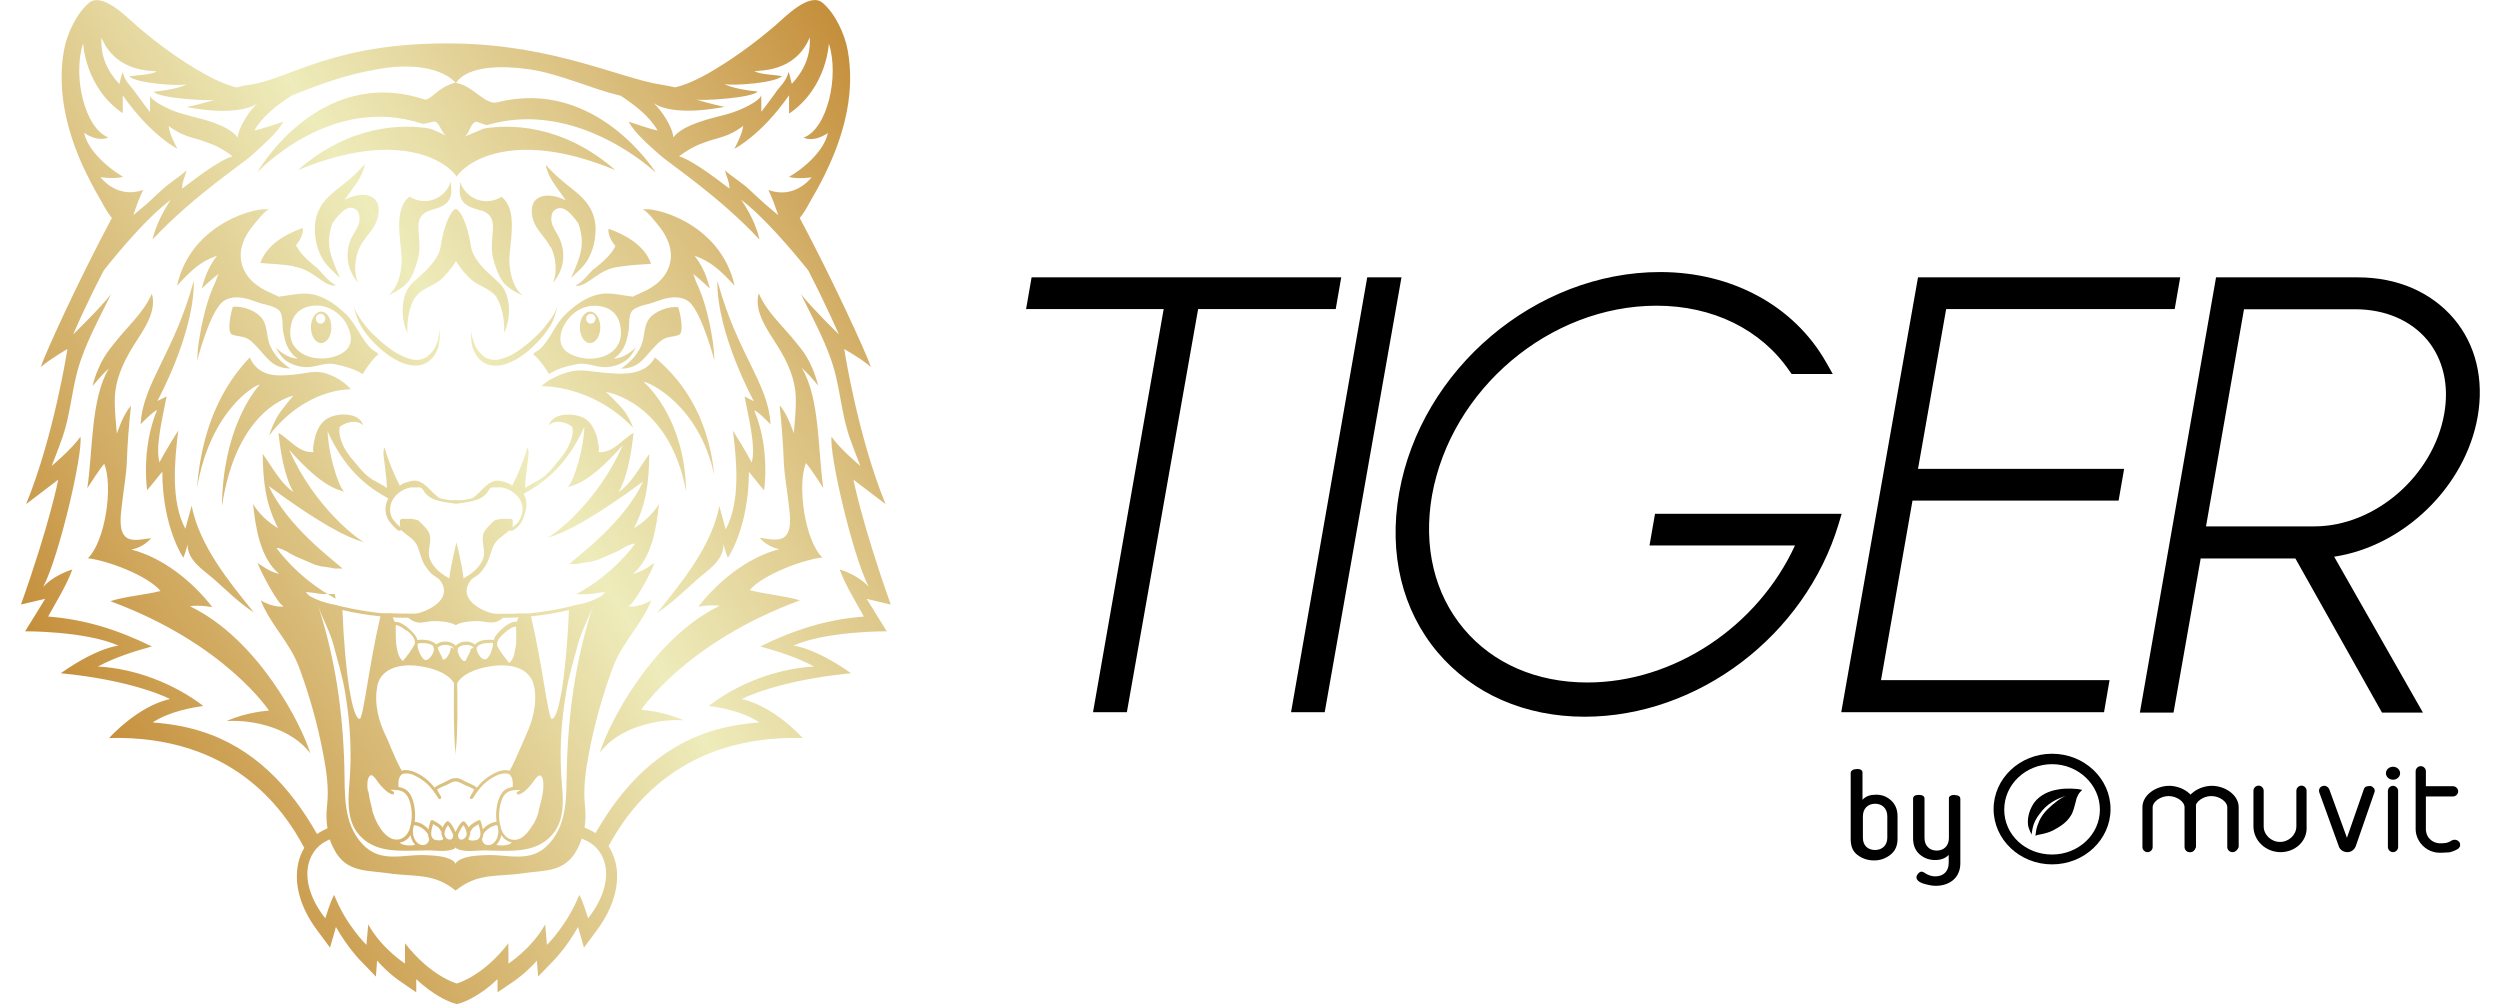
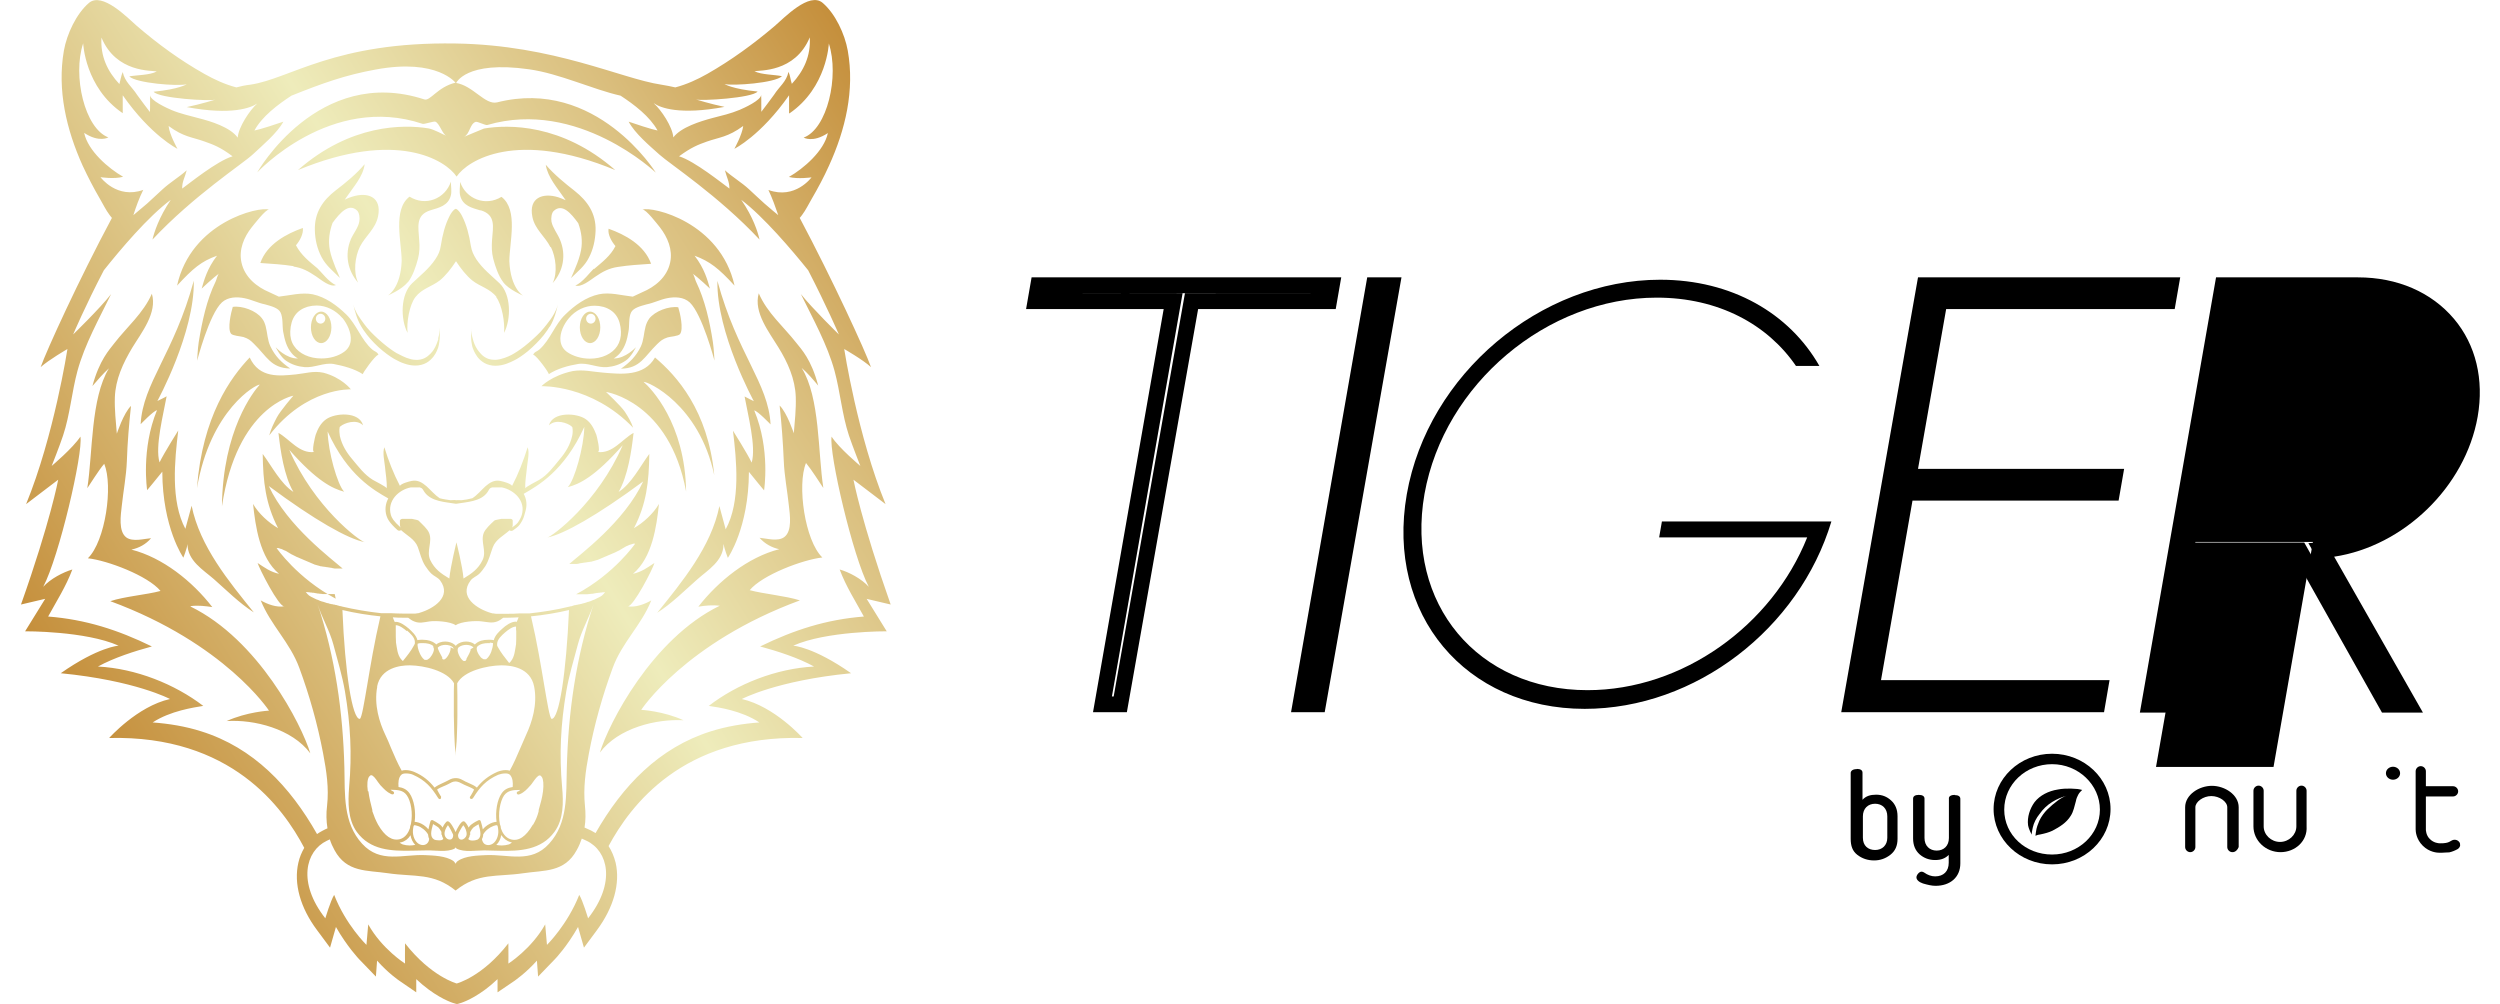
<svg xmlns="http://www.w3.org/2000/svg" id="Calque_2" data-name="Calque 2" viewBox="0 0 124.93 51" width="127" height="51">
  <defs>
    <style>
      .cls-1 {
        fill: #000;
        stroke-width: 0px;
      }

      .cls-2 {
        fill: url(#Dégradé_sans_nom_2);
      }
    </style>
    <linearGradient id="Dégradé_sans_nom_2" data-name="Dégradé sans nom 2" x1=".78" y1="33.72" x2="45.06" y2="5.93" gradientUnits="userSpaceOnUse">
      <stop offset="0" stop-color="#c48d39" />
      <stop offset=".51" stop-color="#eeecbb" />
      <stop offset=".59" stop-color="#e8dea8" />
      <stop offset=".77" stop-color="#dabe7d" />
      <stop offset="1" stop-color="#c48d39" />
    </linearGradient>
  </defs>
  <g id="Calque_1-2" data-name="Calque 1">
    <g>
      <g>
        <g>
-           <polygon class="cls-1" points="66.48 15.29 59.48 15.29 55.87 35.78 54.96 35.78 58.55 15.29 51.56 15.29 51.7 14.48 66.62 14.48 66.48 15.29" />
          <path class="cls-1" d="M56.2,36.18h-1.71l3.59-20.48h-6.99l.28-1.61h15.73l-.28,1.61h-6.99l-3.62,20.48ZM55.44,35.38h.1l3.62-20.48h7s-14.11-.01-14.11-.01h0s6.99.01,6.99.01l-3.59,20.48Z" />
        </g>
        <g>
          <polygon class="cls-1" points="65.03 35.78 68.76 14.48 69.69 14.48 65.93 35.78 65.03 35.78" />
          <path class="cls-1" d="M66.26,36.18h-1.71l3.87-22.09h1.74l-3.9,22.09ZM65.5,35.38h.1l3.62-20.5h-.12l-3.6,20.5Z" />
        </g>
        <g>
          <path class="cls-1" d="M79.47,36.01c-6.04,0-10.11-4.78-9.04-10.9,1.07-6.11,6.8-10.9,12.87-10.9,3.64,0,6.57,1.71,8.09,4.38h-1.19c-1.45-2.12-3.95-3.47-7.07-3.47-5.57,0-10.8,4.38-11.8,9.97-.98,5.59,2.71,9.97,8.28,9.97,4.83,0,9.37-3.28,11.16-7.76h-7.52l.14-.81h8.61c-1.64,5.45-6.9,9.52-12.54,9.52" />
-           <path class="cls-1" d="M79.47,36.41c-3.05,0-5.7-1.17-7.48-3.28-1.8-2.14-2.49-5.01-1.95-8.08,1.1-6.29,6.93-11.23,13.26-11.23,3.64,0,6.8,1.71,8.43,4.58l.34.6h-2.09l-.12-.17c-1.44-2.1-3.89-3.3-6.74-3.3-5.43,0-10.44,4.23-11.41,9.64-.45,2.59.12,5,1.62,6.78,1.48,1.76,3.7,2.72,6.27,2.72,4.4,0,8.65-2.83,10.55-6.96h-7.39l.28-1.61h9.48l-.15.51c-1.71,5.68-7.14,9.8-12.92,9.8ZM83.3,14.62c-5.96,0-11.44,4.64-12.48,10.57-.5,2.84.13,5.47,1.78,7.43,1.62,1.93,4.06,3,6.87,3,5.26,0,10.21-3.64,11.99-8.72h-7.73s7.63.01,7.63.01l-.22.55c-1.88,4.71-6.62,8.01-11.53,8.01-2.81,0-5.25-1.07-6.88-3.01-1.65-1.96-2.29-4.6-1.79-7.43,1.03-5.78,6.39-10.3,12.19-10.3,3.03,0,5.67,1.26,7.27,3.47h.26c-1.57-2.25-4.27-3.58-7.37-3.58Z" />
        </g>
        <g>
          <polygon class="cls-1" points="97.5 15.29 95.93 24.21 106.4 24.21 106.25 25.02 95.79 25.02 94.05 34.94 105.66 34.94 105.52 35.78 92.98 35.78 96.74 14.48 109.25 14.48 109.11 15.29 97.5 15.29" />
          <path class="cls-1" d="M105.85,36.18h-13.35l3.9-22.09h13.32l-.28,1.61h-11.61l-1.43,8.12h10.47l-.28,1.61h-10.47l-1.6,9.12h11.61l-.28,1.63ZM93.45,35.38h11.73v-.04s-11.61,0-11.61,0l1.88-10.72h10.47s-10.47-.01-10.47-.01l1.71-9.72h11.61s-11.7-.01-11.7-.01l-3.62,20.5Z" />
        </g>
        <g>
-           <path class="cls-1" d="M111.87,14.48h6.88c3.76,0,6.35,2.83,5.69,6.61-.64,3.62-3.95,6.61-7.54,6.85l4.47,7.85h-1.17l-4.4-7.83h-5.38l-1.38,7.83h-.9l3.74-21.32ZM116.53,27.14c3.31,0,6.4-2.71,6.99-6.04.59-3.31-1.59-5.78-4.92-5.78h-5.97l-2.07,11.82h5.97Z" />
+           <path class="cls-1" d="M111.87,14.48h6.88c3.76,0,6.35,2.83,5.69,6.61-.64,3.62-3.95,6.61-7.54,6.85l4.47,7.85h-1.17l-4.4-7.83h-5.38l-1.38,7.83h-.9l3.74-21.32ZM116.53,27.14h-5.97l-2.07,11.82h5.97Z" />
          <path class="cls-1" d="M122.05,36.2h-2.08l-4.4-7.83h-4.81l-1.38,7.83h-1.71l3.87-22.11h7.21c2,0,3.73.75,4.88,2.11,1.11,1.32,1.53,3.08,1.2,4.97-.63,3.57-3.77,6.58-7.29,7.11l4.51,7.92ZM120.43,35.4h.25l-4.45-7.81.63-.04c.44-.03.88-.1,1.31-.22-.53.13-1.08.2-1.64.2h-6.45l2.21-12.62h6.31c1.77,0,3.29.65,4.28,1.84.97,1.16,1.34,2.73,1.04,4.41-.23,1.29-.8,2.49-1.61,3.48.87-1.04,1.49-2.29,1.73-3.62.29-1.65-.07-3.18-1.03-4.32-.99-1.18-2.51-1.83-4.27-1.83h-6.54l-3.6,20.52h.1l1.38-7.83h5.94l4.4,7.83ZM111.03,26.74h5.5c3.08,0,6.04-2.56,6.6-5.71.26-1.45-.05-2.78-.86-3.76-.84-1-2.14-1.56-3.67-1.56h-5.64l-1.93,11.03Z" />
        </g>
        <g>
          <path class="cls-1" d="M103.21,43.91c-1.64,0-2.97-1.26-2.97-2.81s1.33-2.81,2.97-2.81,2.97,1.26,2.97,2.81-1.33,2.81-2.97,2.81M103.21,38.82c-1.33,0-2.43,1.02-2.43,2.31s1.09,2.28,2.43,2.28,2.43-1.02,2.43-2.28-1.09-2.31-2.43-2.31" />
-           <path class="cls-1" d="M110.2,43.29c-.14,0-.26-.12-.26-.26v-2.02c0-.29-.4-.57-.81-.57s-.81.29-.81.57v2.02c0,.14-.12.26-.26.26s-.26-.12-.26-.26v-2.02c0-.64.71-1.09,1.36-1.09s1.36.45,1.36,1.09v2.02c-.05.14-.17.26-.31.26" />
          <path class="cls-1" d="M112.37,43.29c-.14,0-.26-.12-.26-.26v-2.02c0-.29-.4-.57-.81-.57s-.81.29-.81.57v2.02c0,.14-.12.26-.26.26s-.26-.12-.26-.26v-2.02c0-.64.71-1.09,1.36-1.09s1.36.45,1.36,1.09v2.02c-.05.14-.17.26-.31.26" />
          <path class="cls-1" d="M114.82,43.29c-.76,0-1.38-.59-1.38-1.31v-1.81c0-.14.12-.26.26-.26s.26.12.26.26v1.81c0,.43.38.79.83.79s.83-.36.83-.79v-1.81c0-.14.12-.26.26-.26s.26.12.26.26v1.81c.05.74-.57,1.31-1.33,1.31" />
-           <path class="cls-1" d="M118.22,43.29c-.19,0-.36-.1-.43-.26l-1-2.76s-.02-.05-.02-.1c0-.12.07-.21.19-.24.07-.02.14-.02.19.02.07.02.12.1.14.14l.9,2.47.86-2.47c.02-.07.07-.12.14-.14.07-.02.14-.02.21-.02.07.02.12.07.17.12.02.05.05.12.02.19l-.95,2.74c-.07.19-.24.31-.43.31" />
-           <path class="cls-1" d="M120.53,43.29c-.14,0-.26-.12-.26-.26v-2.85c0-.14.12-.26.26-.26s.26.12.26.26v2.85c0,.14-.12.26-.26.26" />
          <path class="cls-1" d="M123,43.32h-.1c-.12,0-.52-.02-.86-.36-.33-.33-.36-.71-.36-.83v-2.95c0-.14.12-.26.26-.26s.26.12.26.26v.76h1.38c.14,0,.26.12.26.26s-.12.26-.26.26h-1.38v1.69s0,.29.21.48c.19.19.43.21.5.21.12,0,.21,0,.31-.02.12-.02.21-.07.29-.12.12-.07.29-.05.38.07.05.05.05.12.05.19-.02.07-.05.12-.12.17-.12.07-.29.14-.43.17-.17,0-.29.02-.4.02" />
          <path class="cls-1" d="M120.53,39.61c-.19,0-.36-.14-.36-.33s.17-.33.36-.33.36.14.36.33-.17.33-.36.33" />
          <path class="cls-1" d="M104.49,40.08c-.12,0-.21-.02-.33-.02-.21,0-.43,0-.67.05-.45.07-.9.29-1.17.64-.24.33-.38.76-.33,1.17.05.26.19.48.19.48,0,0-.02-.05.05-.36.05-.24.19-.5.33-.67.38-.55.9-.81,1.4-.95-.26.07-.64.36-1,.71-.12.12-.31.36-.4.57-.07.17-.14.33-.17.57-.02.1-.02.19-.02.19,0,0,.07-.05.24-.07.24-.05.43-.1.62-.19.36-.19.71-.4.93-.76.14-.21.19-.5.26-.74.02-.12.07-.24.12-.33.02-.05.07-.1.1-.14.02-.02.1-.1.1-.1,0,0-.19-.05-.24-.05" />
          <path class="cls-1" d="M93.29,39.06c.19,0,.29.07.29.19v1.38c.17-.19.4-.26.69-.26.31,0,.55.1.76.29.21.19.33.45.33.81v1.14c0,.36-.12.62-.36.81-.24.19-.52.29-.83.29-.33,0-.62-.1-.86-.29-.24-.19-.33-.45-.33-.81v-3.35s0-.19.31-.19ZM93.6,42.56c0,.4.26.62.62.62s.62-.24.62-.62v-1.09c0-.4-.26-.64-.62-.64s-.62.24-.62.64v1.09Z" />
          <path class="cls-1" d="M98.26,40.39c.19,0,.29.07.29.19v3.28c0,.71-.52,1.14-1.26,1.14-.19,0-.4-.05-.64-.12-.21-.07-.33-.19-.33-.31s.14-.29.26-.29c.05,0,.1.02.14.05.17.12.36.19.55.19.43,0,.69-.26.69-.69v-.4c-.17.17-.38.26-.69.26s-.57-.1-.79-.29c-.21-.19-.33-.45-.33-.81v-2.02c0-.12.1-.19.29-.19s.29.07.29.19v2c0,.4.26.64.62.64s.62-.24.62-.64v-2s-.04-.19.31-.19Z" />
        </g>
      </g>
      <path class="cls-2" d="M22.11,4.21c.89.13,1.49,1.14,2.11.99,5.05-1.28,8.06,3.57,8.06,3.57,0,0-3.95-3.77-8.56-2.42-.09.03-.5-.19-.59-.16-.3.1-.29.61-.59.76.09-.03.96-.41,1.01-.42,1.22-.21,3.96-.26,6.67,2.11-5.01-2.08-7.5-.5-8.06.33-.55-.83-3.04-2.41-8.06-.33,2.68-2.35,5.38-2.32,6.62-2.12.28.04.8.34.92.38-.21-.1-.35-.64-.56-.72-.09-.03-.56.14-.65.11-4.67-1.56-8.4,2.47-8.4,2.47,0,0,3.1-5.47,8.49-3.71.3.1.67-.63,1.58-.85ZM42.99,30.42l1.02,1.65s-3.07-.02-4.75.73c0,0,1.03.06,2.94,1.4-3.79.37-5.55,1.31-5.55,1.31,1.67.38,3.09,1.98,3.09,1.98-6.11-.15-8.76,3.45-9.86,5.49.16.25.28.53.36.85.24,1.05-.1,2.27-.95,3.42l-.66.89-.3-1.05c-.56.99-1.14,1.6-1.18,1.64l-.85.88-.06-.81c-.57.64-1.1.99-1.13,1.02l-.87.59v-.67c-.86.82-1.6,1.12-1.83,1.2l-.23.07-.23-.07c-.23-.08-.97-.38-1.84-1.2v.67s-.86-.59-.86-.59c-.03-.02-.56-.38-1.13-1.02l-.06.81-.85-.88s-.62-.65-1.18-1.64l-.3,1.05-.66-.89c-.86-1.15-1.19-2.37-.95-3.42.06-.28.17-.53.3-.76-1.07-2.03-3.71-5.73-9.91-5.58,0,0,1.43-1.61,3.09-1.98,0,0-1.76-.94-5.55-1.31,1.91-1.34,2.94-1.4,2.94-1.4-1.68-.75-4.75-.73-4.75-.73l1.02-1.65-1.23.29c1.5-4.23,1.89-6.34,1.89-6.34l-1.63,1.24c1.42-3.47,2.1-7.88,2.1-7.88,0,0-.95.55-1.36.92.29-.83,1.95-4.46,3.62-7.58-.04-.04-.07-.09-.12-.15-.19-.25-.33-.55-.49-.82-.32-.55-.61-1.11-.88-1.69-.82-1.82-1.3-3.83-.95-5.84.15-.84.63-1.87,1.27-2.42.68-.58,1.97.76,2.44,1.17,1.07.92,2.21,1.75,3.42,2.43.51.29,1.06.54,1.63.69.22-.06.46-.11.72-.14,2.02-.3,4.27-2.19,10.43-2.09,5,.08,8.41,1.79,10.43,2.09.26.04.49.09.72.14.57-.15,1.12-.4,1.63-.69,1.21-.69,2.35-1.52,3.42-2.43.48-.41,1.76-1.76,2.44-1.17.64.55,1.12,1.58,1.27,2.42.36,2.01-.12,4.02-.95,5.84-.26.58-.56,1.14-.88,1.69-.16.27-.3.57-.49.82-.04.06-.08.1-.12.15,1.66,3.12,3.33,6.75,3.62,7.58-.4-.37-1.36-.92-1.36-.92,0,0,.68,4.41,2.1,7.88l-1.63-1.24s.4,2.12,1.89,6.34l-1.23-.29ZM39.05,5.75v-.91c-1.44,2.06-2.78,2.72-2.78,2.72,0,0,.4-.72.45-1.16-.78.57-1.21.57-1.84.79-.45.16-.79.29-1.42.75.79.24,2.21,1.39,2.56,1.64,0-.35-.14-.57-.23-.93.39.35.84.61,1.23.97.26.24.51.48.78.72.22.2.7.59.7.59-.14-.41-.31-.88-.5-1.28,1.36.5,2.19-.64,2.19-.64,0,0-.69.1-1.15-.02.74-.42,1.79-1.32,1.98-2.23-.77.51-1.23.23-1.23.23,1.2-.44,1.82-3.12,1.28-4.78,0,0-.09,2.24-2,3.55ZM32.18,5.25c.37.33.95,1.19.99,1.73.39-.52,1.38-.82,1.97-.98.47-.12.95-.23,1.4-.42.19-.08,1.11-.49,1.09-.77.02.29,0,.58.01.87,0,0,.58-.76.65-.87.25-.4.63-.66.73-1.16.09.2.1.4.17.61.6-.65.97-1.42.91-2.36-.75,1.8-2.57,1.66-2.81,1.72.36.18,1.02.17,1.4.25-.36.35-2.49.5-2.92.4,0,0,.38.25,1.68.38-.26.33-2.89.49-3.14.4,0,0,.74.23,1.46.38-2.29.43-3.27.04-3.58-.18ZM5.03,4.27c.06-.21.08-.41.17-.61.1.5.48.76.73,1.16.07.11.65.87.65.87.02-.29,0-.58.01-.87-.02.28.9.69,1.09.77.45.19.93.29,1.4.42.59.15,1.58.45,1.96.98.04-.54.62-1.4.99-1.73-.31.21-1.28.61-3.58.18.72-.15,1.46-.38,1.46-.38-.25.09-2.88-.06-3.14-.4,1.3-.13,1.68-.38,1.68-.38-.43.11-2.57-.05-2.92-.4.39-.07,1.05-.06,1.4-.25-.24-.06-2.06.08-2.81-1.72-.06.94.3,1.71.91,2.36ZM6.24,9.65c-.2.4-.37.87-.5,1.28,0,0,.48-.4.7-.59.26-.24.52-.48.78-.72.39-.36.84-.62,1.23-.97-.09.36-.24.58-.23.93.35-.25,1.76-1.4,2.56-1.64-.63-.47-.97-.59-1.42-.75-.63-.23-1.06-.22-1.83-.79.04.43.45,1.16.45,1.16,0,0-1.34-.66-2.78-2.72v.91c-1.92-1.3-2.01-3.55-2.01-3.55-.55,1.65.08,4.33,1.28,4.78,0,0-.46.28-1.23-.23.19.91,1.24,1.81,1.98,2.23-.45.13-1.15.02-1.15.02,0,0,.83,1.14,2.19.64ZM28.76,42.71c-.09-.04-.17-.08-.24-.11-.07.2-.15.4-.26.59-.62,1.14-1.64,1.01-2.71,1.17-1.36.2-2.3-.04-3.44.88-1.14-.92-2.08-.68-3.44-.88-1.07-.16-2.09-.03-2.71-1.17-.1-.18-.18-.36-.24-.55-.05.02-.1.05-.15.07-1.09.52-1.5,2.13-.08,3.94,0,0,.27-.9.45-1.19.59,1.52,1.64,2.54,1.64,2.54l.09-1.04c.7,1.25,1.87,1.99,1.87,1.99,0,0-.01-.66,0-1.03,1.32,1.69,2.62,2.04,2.62,2.04h.01s1.31-.34,2.62-2.04c.01.37,0,1.03,0,1.03,0,0,1.17-.74,1.87-1.99l.09,1.04s1.04-1.02,1.64-2.54c.18.29.45,1.19.45,1.19,1.42-1.81,1.02-3.42-.08-3.94ZM15.97,30.18s-.06,0-.09,0c0,0-.02,0-.03,0-.01,0-.02,0-.04,0,0,0-.02,0-.02,0-.01,0-.03,0-.04,0-.02,0-.04,0-.05,0-.01,0-.02,0-.04,0-.02,0-.04,0-.05,0-.01,0-.02,0-.04,0-.02,0-.04,0-.06,0-.01,0-.02,0-.03,0-.02,0-.04,0-.06,0,0,0-.02,0-.02,0-.03,0-.06,0-.09-.01,0,0,0,0-.01,0-.02,0-.05,0-.07-.01-.01,0-.02,0-.03,0-.02,0-.04,0-.05-.01-.01,0-.03,0-.04,0-.02,0-.03,0-.05-.01-.02,0-.04,0-.06-.01-.02,0-.03,0-.05-.01-.02,0-.04,0-.06-.01-.01,0-.02,0-.04,0-.02,0-.04,0-.05-.01-.01,0-.02,0-.04,0-.02,0-.04,0-.05-.01-.01,0-.02,0-.03,0-.02,0-.04,0-.06-.01,0,0-.02,0-.03,0-.03,0-.06,0-.09-.01,0,.01.02.03.03.04,0,0,0,0,.01.01,0,0,.02.02.02.03,0,0,0,0,.01.01,0,0,.02.02.03.03,0,0,0,0,.01.01.01,0,.02.02.03.03,0,0,0,0,0,0,.02.01.03.02.05.04,0,0,0,0,.01,0,.01,0,.03.02.04.03,0,0,.01,0,.02.01.01,0,.02.02.04.02,0,0,.01,0,.02.01.01,0,.03.02.04.02,0,0,.01,0,.02.01.02.01.04.02.06.03,0,0,0,0,0,0,.02.01.04.02.06.03,0,0,.02,0,.02.01.02,0,.03.02.05.02,0,0,.02,0,.03.01.02,0,.03.01.05.02,0,0,.02,0,.02.01.02,0,.04.02.07.03,0,0,0,0,.01,0,.03.01.05.02.08.03,0,0,.01,0,.02,0,.02,0,.04.02.06.02,0,0,.02,0,.03.01.02,0,.04.01.06.02,0,0,.02,0,.03.01.02,0,.04.02.07.02,0,0,.01,0,.02,0,.03,0,.06.02.09.03,0,0,0,0,.01,0,.03,0,.05.02.08.02,0,0,.02,0,.03,0,.02,0,.04.01.07.02.01,0,.02,0,.03,0,.02,0,.05.01.07.02,0,0,.02,0,.03,0,.03,0,.06.02.1.03,0,0,0,0,0,0,.03,0,.07.02.1.03,0,0,.02,0,.03,0,.02,0,.05.01.07.02.64.15,1.35.27,2,.34.02,0,.05,0,.07,0,.01,0,.02,0,.03,0,.02,0,.05,0,.07,0,.01,0,.02,0,.03,0,.03,0,.06,0,.09,0,0,0,0,0,0,0,.03,0,.07,0,.1,0,0,0,.02,0,.03,0,.02,0,.05,0,.07,0,.22.01.44.02.63.02.04,0,.08,0,.11,0,0,0,.02,0,.03,0,.04,0,.07,0,.11,0,0,0,.01,0,.02,0,.03,0,.06,0,.09,0,0,0,.02,0,.02,0,.03,0,.07,0,.1,0,0,0,0,0,.01,0,.03,0,.06,0,.08,0,0,0,.01,0,.02,0,.03,0,.06,0,.08-.01,0,0,0,0,0,0,.02,0,.05,0,.07-.01,0,0,.01,0,.02,0,.02,0,.05-.01.07-.02.69-.2,1.67-.81,1.04-1.65-.11-.14-.3-.21-.43-.33-.11-.1-.23-.26-.32-.4-.19-.29-.26-.64-.38-.96-.15-.4-.56-.59-.85-.86-.03.02-.06.03-.09.03-.04,0-.07-.01-.1-.04-.4-.36-.5-.56-.55-.72-.09-.3-.06-.6.09-.88-.72-.41-2.07-1.16-3.08-3.4.02,1.02.5,2.72.84,3.06-.59-.16-1.38-.53-2.79-2.13,1.26,2.91,3.57,4.64,3.83,4.69-.84-.16-2.53-1.11-4.87-2.85.94,2.04,3.22,3.72,3.75,4.19-.02,0-.04,0-.06,0,0,0,0,0,0,0,0,0-.02,0-.03,0,0,0-.02,0-.02,0-.01,0-.02,0-.03,0,0,0-.02,0-.02,0-.01,0-.02,0-.03,0,0,0-.02,0-.02,0-.01,0-.03,0-.04,0,0,0-.02,0-.02,0-.01,0-.03,0-.04,0,0,0-.01,0-.02,0-.02,0-.03,0-.05,0,0,0-.01,0-.02,0-.02,0-.04,0-.06-.01,0,0,0,0,0,0-.04,0-.09-.02-.13-.03,0,0-.01,0-.02,0-.02,0-.03,0-.05-.01,0,0-.02,0-.02,0-.01,0-.03,0-.04-.01,0,0-.02,0-.02,0-.01,0-.03,0-.04-.01,0,0-.02,0-.03,0-.01,0-.03,0-.04-.01,0,0-.02,0-.03,0-.01,0-.03,0-.04-.01-.01,0-.02,0-.03,0-.01,0-.03,0-.04-.01-.01,0-.02,0-.03,0-.01,0-.03,0-.04-.01-.01,0-.02,0-.03,0-.01,0-.03,0-.04-.01-.01,0-.02,0-.03-.01-.01,0-.03,0-.04-.01-.01,0-.02,0-.03-.01-.01,0-.03,0-.04-.01-.01,0-.02,0-.03-.01-.01,0-.03,0-.04-.01-.01,0-.02,0-.03-.01-.01,0-.03,0-.04-.01-.01,0-.02,0-.03-.01-.01,0-.03-.01-.04-.02-.01,0-.02,0-.03-.01-.01,0-.03-.01-.04-.02,0,0-.02,0-.03-.01-.01,0-.03-.01-.04-.02-.01,0-.02,0-.03-.01-.01,0-.03-.01-.04-.02-.01,0-.02,0-.03-.01l-.04-.02s-.02,0-.03-.01c-.01,0-.03-.01-.04-.02-.01,0-.02,0-.03-.01-.01,0-.03-.01-.04-.02,0,0-.02,0-.03-.01-.01,0-.03-.01-.04-.02-.01,0-.02,0-.03-.01-.01,0-.02-.01-.04-.02-.01,0-.02,0-.03-.01-.01,0-.02-.01-.04-.02,0,0-.02,0-.03-.01-.01,0-.02-.01-.04-.02,0,0-.02,0-.03-.01-.01,0-.02-.01-.04-.02,0,0-.02,0-.03-.01-.01,0-.02-.01-.04-.02,0,0-.02,0-.03-.01-.01,0-.02-.01-.03-.02,0,0-.02,0-.03-.01-.01,0-.02-.01-.03-.02,0,0-.02,0-.03-.01-.01,0-.02-.01-.03-.02,0,0-.02,0-.03-.01-.01,0-.02-.01-.03-.02,0,0-.02,0-.03-.01-.01,0-.02-.01-.03-.02,0,0-.02,0-.02-.01-.01,0-.02-.01-.03-.02,0,0-.02,0-.02-.01-.01,0-.02-.01-.03-.02,0,0-.02,0-.02-.01,0,0-.02-.01-.03-.02,0,0-.02,0-.02-.01,0,0-.02-.01-.03-.02,0,0-.01,0-.02-.01,0,0-.02-.01-.03-.02,0,0-.01,0-.02-.01,0,0-.02,0-.03-.01,0,0-.01,0-.02-.01,0,0-.02,0-.03-.01,0,0-.01,0-.02-.01,0,0-.02,0-.02-.01,0,0-.01,0-.02-.01,0,0-.01,0-.02-.01,0,0-.01,0-.02-.01,0,0-.02,0-.02-.01,0,0,0,0-.01,0,0,0-.01,0-.02-.01,0,0-.01,0-.02,0,0,0-.01,0-.02-.01,0,0,0,0-.01,0,0,0-.01,0-.02-.01,0,0,0,0-.01,0,0,0-.01,0-.02-.01,0,0,0,0-.01,0,0,0-.01,0-.02-.01,0,0,0,0,0,0,0,0-.01,0-.02,0,0,0,0,0-.01,0,0,0,0,0-.01,0,0,0,0,0-.01,0,0,0,0,0-.01,0,0,0,0,0,0,0,0,0-.01,0-.01,0,0,0,0,0,0,0,0,0,0,0,0,0,0,0-.01,0-.02,0,0,0,0,0-.01,0,0,0,0,0,0,0,0,0,1.04,1.52,3,2.57ZM25.59,26.21c-.04.15-.13.31-.23.45-.07.1-.27.24-.33.28-.03.02-.06.03-.09.03-.03,0-.07-.01-.09-.03-.3.27-.7.46-.85.86-.12.32-.2.67-.38.96-.09.13-.2.29-.32.4-.13.12-.32.18-.43.33-.63.84.35,1.45,1.04,1.65.02,0,.04.01.07.02,0,0,.01,0,.02,0,.02,0,.05,0,.07.01,0,0,0,0,0,0,.03,0,.05,0,.08.01,0,0,.01,0,.02,0,.03,0,.05,0,.08,0,0,0,0,0,.01,0,.03,0,.06,0,.1,0,0,0,.02,0,.02,0,.03,0,.06,0,.09,0,0,0,.01,0,.02,0,.04,0,.07,0,.11,0,0,0,.02,0,.03,0,.04,0,.08,0,.11,0,.19,0,.4,0,.63-.02.02,0,.05,0,.07,0,0,0,.02,0,.03,0,.03,0,.07,0,.1,0,0,0,0,0,0,0,.03,0,.06,0,.1,0,0,0,.02,0,.03,0,.02,0,.05,0,.07,0,.01,0,.02,0,.03,0,.02,0,.05,0,.07,0,.65-.07,1.36-.18,2-.34.02,0,.05-.01.07-.02,0,0,.02,0,.03,0,.03,0,.07-.02.1-.03h0s.07-.02.1-.03c0,0,.02,0,.03,0,.02,0,.05-.01.07-.02.01,0,.02,0,.03,0,.02,0,.04-.01.07-.02,0,0,.02,0,.03,0,.03,0,.05-.02.08-.02,0,0,0,0,.01,0,.03,0,.06-.02.09-.03,0,0,.01,0,.02,0,.02,0,.04-.02.07-.02,0,0,.02,0,.03-.01.02,0,.04-.01.06-.02,0,0,.02,0,.03-.01.02,0,.04-.02.06-.02,0,0,.01,0,.02,0,.03-.01.05-.02.08-.03,0,0,0,0,.01,0,.02,0,.04-.02.07-.03,0,0,.02,0,.02-.01.02,0,.03-.02.05-.02,0,0,.02,0,.03-.01.02,0,.03-.02.05-.02,0,0,.02,0,.02-.01.02-.01.04-.02.06-.03,0,0,0,0,0,0,.02-.01.04-.02.06-.03,0,0,.01,0,.02-.01.01,0,.03-.02.04-.02,0,0,.01,0,.02-.01.01,0,.03-.02.04-.02,0,0,.01,0,.02-.01.01,0,.03-.02.04-.03,0,0,0,0,.01,0,.02-.01.03-.02.05-.04,0,0,0,0,0,0,.01,0,.02-.02.03-.03,0,0,0,0,.01-.01,0,0,.02-.02.03-.03,0,0,0,0,.01-.01,0,0,.02-.02.02-.03,0,0,0,0,.01-.01.01-.01.02-.03.03-.04-.03,0-.06,0-.09.01,0,0-.02,0-.03,0-.02,0-.04,0-.06.01-.01,0-.02,0-.03,0-.02,0-.04,0-.05.01-.01,0-.02,0-.04,0-.02,0-.04,0-.05.01-.01,0-.02,0-.04,0-.02,0-.04,0-.06.01-.02,0-.03,0-.05.01-.02,0-.04,0-.06.01-.02,0-.03,0-.05.01-.01,0-.03,0-.04,0-.02,0-.04,0-.05.01-.01,0-.02,0-.03,0-.02,0-.05,0-.07.01,0,0,0,0-.01,0-.03,0-.06,0-.09.01,0,0-.02,0-.02,0-.02,0-.04,0-.06,0-.01,0-.02,0-.03,0-.02,0-.04,0-.06,0-.01,0-.02,0-.04,0-.02,0-.04,0-.05,0-.01,0-.02,0-.04,0-.02,0-.04,0-.05,0-.01,0-.03,0-.04,0,0,0-.02,0-.02,0-.01,0-.02,0-.04,0,0,0-.02,0-.03,0-.03,0-.06,0-.09,0,1.96-1.05,3-2.57,3-2.57,0,0,0,0,0,0,0,0,0,0-.01,0,0,0-.01,0-.02,0,0,0,0,0,0,0,0,0,0,0,0,0,0,0,0,0-.01,0,0,0,0,0,0,0,0,0,0,0-.01,0,0,0,0,0-.01,0,0,0,0,0-.01,0,0,0,0,0-.01,0,0,0,0,0-.02,0,0,0,0,0,0,0,0,0-.01,0-.02.01,0,0,0,0-.01,0,0,0-.01,0-.02.01,0,0,0,0-.01,0,0,0-.01,0-.02.01,0,0,0,0-.01,0,0,0-.01,0-.02.01,0,0,0,0-.01,0,0,0-.02,0-.02.01,0,0,0,0-.01,0,0,0-.02,0-.02.01,0,0-.01,0-.02,0,0,0-.02,0-.02.01,0,0-.01,0-.02.01,0,0-.02,0-.02.01,0,0-.01,0-.02.01,0,0-.02,0-.03.01,0,0-.01,0-.02.01,0,0-.02,0-.03.01,0,0-.01,0-.02.01,0,0-.02.01-.03.02,0,0-.01,0-.02.01,0,0-.02.01-.03.02,0,0-.02,0-.02.01,0,0-.02.01-.03.02,0,0-.02,0-.02.01-.01,0-.02.01-.03.02,0,0-.02,0-.02.01-.01,0-.02.01-.03.02,0,0-.02,0-.02.01-.01,0-.02.01-.03.02,0,0-.02,0-.02.01l-.03.02s-.02,0-.03.01c-.01,0-.02.01-.03.02,0,0-.02,0-.03.01-.01,0-.02.01-.03.02,0,0-.02,0-.03.01-.01,0-.02.01-.03.02,0,0-.02,0-.03.01-.01,0-.02.01-.04.02,0,0-.02,0-.03.01-.01,0-.02.01-.04.02,0,0-.02,0-.03.01-.01,0-.02.01-.04.02,0,0-.02,0-.03.01-.01,0-.03.01-.04.02,0,0-.02,0-.03.01-.01,0-.02.01-.04.02-.01,0-.02,0-.03.01-.01,0-.03.01-.04.02,0,0-.02,0-.03.01-.01,0-.03.01-.04.02,0,0-.02,0-.03.01-.01,0-.03.01-.04.02-.01,0-.02,0-.03.01-.01,0-.03.01-.04.02-.01,0-.02,0-.03.01-.01,0-.03.01-.04.02-.01,0-.02,0-.03.01-.01,0-.03.01-.04.02-.01,0-.02,0-.03.01-.01,0-.03.01-.04.02-.01,0-.02,0-.03.01-.01,0-.03.01-.04.02-.01,0-.02,0-.03.01-.01,0-.03,0-.04.01-.01,0-.02,0-.03.01-.01,0-.03,0-.04.01-.01,0-.02,0-.03.01-.01,0-.03,0-.04.01-.01,0-.02,0-.03.01-.01,0-.03,0-.04.01,0,0-.02,0-.03.01-.01,0-.03,0-.04.01,0,0-.02,0-.03,0-.01,0-.03,0-.04.01-.01,0-.02,0-.03,0-.01,0-.03,0-.04.01,0,0-.02,0-.03,0-.01,0-.03,0-.04.01,0,0-.02,0-.03,0-.01,0-.03,0-.04.01,0,0-.02,0-.03,0-.01,0-.03,0-.04.01,0,0-.02,0-.03,0-.01,0-.03,0-.04.01,0,0-.02,0-.02,0-.02,0-.03,0-.05.01,0,0-.01,0-.02,0-.04,0-.09.02-.13.03,0,0,0,0,0,0-.02,0-.04,0-.06.01,0,0-.01,0-.02,0-.02,0-.03,0-.05,0,0,0-.01,0-.02,0-.01,0-.03,0-.04,0,0,0-.02,0-.02,0-.01,0-.03,0-.04,0,0,0-.02,0-.02,0-.01,0-.02,0-.03,0,0,0-.02,0-.02,0-.01,0-.02,0-.03,0,0,0-.02,0-.02,0,0,0-.02,0-.03,0,0,0,0,0,0,0-.02,0-.04,0-.06,0,.53-.47,2.81-2.15,3.75-4.19-2.34,1.73-4.03,2.68-4.87,2.85.25-.05,2.57-1.78,3.83-4.69-1.41,1.6-2.2,1.98-2.79,2.13.34-.34.82-2.04.84-3.06-1.02,2.25-2.37,2.99-3.08,3.4.15.27.18.57.09.88ZM22.83,42.41c0,.07-.03.14-.07.2,0,0,0,0,0,.01,0,.01,0,.02.02.03.02.02.08.05.19.05h0c.11,0,.22-.03.26-.05.21-.13.15-.42.05-.76,0,0,0-.02,0-.02-.1.05-.26.16-.27.17-.05.05-.11.13-.16.23,0,.05,0,.1,0,.15ZM23.39,41.73s.02.07.03.1c.03.09.05.19.07.3.14-.17.34-.29.49-.34.09-.03.16-.04.21-.04,0,0,0,0,0,0-.07-.52.03-1.12.26-1.45.15-.22.36-.29.56-.32.02-.23,0-.46-.13-.61-.06-.07-.17-.08-.25-.08-.14,0-.28.04-.36.07-.61.27-.93.63-1.26,1.16l-.03.04s-.07.05-.11.02c-.04-.03-.05-.08-.02-.12l.03-.04c.07-.12.13-.22.17-.31-.09-.07-.21-.12-.33-.17-.05-.02-.11-.05-.16-.07-.04-.02-.07-.04-.1-.05-.11-.06-.21-.11-.32-.12,0,0,0,0,0,0h-.03s-.03,0-.03,0h0s0,0,0,0c-.11,0-.21.06-.32.12-.03.02-.07.04-.1.05-.05.02-.1.05-.16.07-.12.05-.24.1-.33.17.04.09.1.19.17.31l.03.04s.01.09-.02.12c-.04.03-.09.01-.11-.02l-.03-.04c-.33-.53-.65-.89-1.26-1.16-.08-.04-.22-.07-.36-.07-.08,0-.19.01-.25.08-.13.14-.15.37-.13.61.21.03.41.11.56.32.23.33.33.93.26,1.45,0,0,0,0,0,0,.05,0,.11.01.21.04.16.05.35.17.49.34.02-.11.05-.21.07-.3.01-.04.02-.07.03-.1.01-.04.04-.07.08-.07.03,0,.05,0,.1.04.11.05.29.18.32.2.04.03.08.08.12.14.05-.12.12-.22.19-.29.02-.02.04-.03.07-.03.13,0,.33.39.4.55.07-.17.27-.55.4-.55.03,0,.05.01.07.03.07.07.14.17.19.29.04-.06.08-.11.12-.14.03-.03.21-.15.32-.2.05-.03.08-.04.1-.04.04,0,.07.03.08.07ZM22.5,41.92c-.08.1-.25.41-.26.47-.02.08.01.2.08.24.1.06.23,0,.31-.12.02-.04.04-.08.04-.12.01-.16-.07-.35-.17-.47ZM21.98,42.39c-.02-.06-.18-.37-.26-.47-.1.13-.19.31-.17.47,0,.04.02.08.04.12.05.09.14.14.22.14h0s.06,0,.09-.02c.07-.04.1-.16.08-.24ZM21.39,42.41s0-.1,0-.15c-.05-.1-.11-.18-.16-.23-.02-.01-.17-.12-.27-.17,0,0,0,.02,0,.02-.1.34-.16.63.05.76.04.03.15.05.26.05s.17-.02.19-.05c0,0,.01-.02.02-.03,0,0,0,0,0-.01-.04-.06-.06-.13-.07-.2ZM25.18,31.99h0s0-.02,0-.03c0,0,0,0,0,0,0,0,0-.02,0-.02,0,0,0,0,0,0,0,0,0-.02,0-.03,0,0,0,0,0,0,0,0,0-.01,0-.02,0,0,0,0,0-.01,0,0,0-.01,0-.02,0,0,0,0,0,0,0,0,0-.01,0-.02,0,0,0,0,0,0,0,0,0,0,0-.01,0,0,0,0,0,0,0,0,0,0,0,0,0,0,0,0,0,0,0,0,0,0,0,0,0,0,0,0,0,0,0,0,0,0,0,0,0,0,0,0,0,0,0,0,0,0,0,0,0,0,0,0,0,0-.19,0-.42.18-.56.3-.16.14-.4.35-.4.58,0,.01,0,.02,0,.03,0,.02,0,.03,0,.05,0,.02.02.04.03.07.17.31.36.54.58.82.04-.03.07-.06.09-.09.19-.23.21-.58.26-.86,0-.02,0-.13.01-.27,0,0,0-.02,0-.03,0-.04,0-.09,0-.14,0-.01,0-.02,0-.03h0v-.03s0-.02,0-.02h0v-.04s0,0,0-.01c0,0,0-.02,0-.03,0,0,0-.01,0-.02,0,0,0-.01,0-.02,0-.01,0-.02,0-.04ZM25.21,31.6c.04-.08.07-.16.1-.24-.21.01-.4.02-.56.02-.08,0-.15,0-.22,0-.1.08-.2.15-.31.19-.26.1-.49.03-.76,0-.31-.05-1.08,0-1.34.19h-.01c-.26-.19-1.03-.24-1.34-.19-.27.04-.5.11-.76,0-.11-.04-.21-.11-.31-.19-.07,0-.14,0-.22,0-.17,0-.36,0-.56-.02.03.08.06.16.1.24.02,0,.04-.01.05-.01,0,0,0,0,0,0,.23,0,.48.19.66.34h0c.15.14.38.34.44.59.05-.01.11-.02.17-.02.04,0,.08,0,.11,0,.27,0,.48.07.64.2.01.01.02.02.03.04.11-.09.28-.15.46-.15.19,0,.36.06.48.16.02.02.04.04.06.06.02-.02.03-.04.05-.06.12-.1.29-.16.47-.16.17,0,.33.05.45.15.01-.01.02-.03.04-.04.16-.14.37-.2.64-.2.04,0,.07,0,.11,0,.06,0,.11.01.17.02.06-.25.29-.46.44-.59h0c.17-.16.43-.34.66-.35,0,0,0,0,0,0,.02,0,.04,0,.05.01ZM23.87,32.67s-.07,0-.1,0c-.19,0-.39.03-.54.16-.14.12.05.44.15.55,0,0,.01.02.02.02,0,0,0,0,0,0,0,0,.02.02.02.02,0,0,0,0,0,0,0,0,.02.02.03.02,0,0,0,0,0,0,0,0,.02.01.03.02,0,0,0,0,0,0,0,0,.02.01.03.02,0,0,0,0,0,0,0,0,.02,0,.03.01,0,0,0,0,0,0,0,0,.02,0,.03,0,0,0,0,0,0,0,0,0,.02,0,.03,0,0,0,0,0,0,0,0,0,0,0,.01,0,0,0,0,0,0,0,0,0,.01,0,.02,0,0,0,0,0,0,0,0,0,.01,0,.02,0,0,0,0,0,0,0,0,0,.02,0,.02-.01.11-.08.2-.24.25-.37.04-.11.1-.32.09-.44-.06-.01-.12-.02-.17-.03ZM23.02,32.89c-.09-.09-.23-.13-.37-.13s-.28.04-.38.12c-.03.02-.04.05-.05.08-.05.17.15.55.3.62,0,0,.01,0,.02,0,0,0,0,0,0,0,0,0,0,0,.01,0,0,0,0,0,0,0,0,0,0,0,.01,0,0,0,0,0,0,0,0,0,0,0,.01,0,0,0,0,0,0,0,0,0,0,0,.01,0,0,0,0,0,0,0,0,0,0,0,.01,0,0,0,0,0,0,0,0,0,.01,0,.02-.01,0,0,0,0,0,0,0,0,.01-.01.02-.02,0,0,0,0,0,0,0,0,0-.01.01-.02,0,0,0,0,0,0,0,0,0,0,.01-.01,0,0,0,0,0,0,0,0,0,0,.01-.01,0,0,0,0,0,0,0,0,0,0,0-.01,0,0,0,0,0-.01,0,0,0,0,0-.01,0,0,0,0,0,0,0,0,0,0,0-.01,0,0,0-.01.01-.02,0,0,0,0,0,0,0,0,0-.01.01-.02.03-.05.23-.4.19-.45ZM22.02,32.96s-.03-.05-.05-.08c-.09-.08-.24-.12-.38-.12-.14,0-.29.04-.38.13-.04.04.16.4.19.45,0,0,0,.01.01.02,0,0,0,0,0,0,0,0,.01.02.02.03,0,0,0,0,0,0,0,0,0,0,0,.01,0,0,0,0,0,0,0,0,0,0,0,.01,0,0,0,0,0,.01,0,0,0,0,0,.01,0,0,0,0,0,.01,0,0,0,0,0,.01,0,0,0,0,0,.01,0,0,0,0,0,0,0,0,0,0,.01.01,0,0,0,0,0,0,0,0,.01.01.02.02,0,0,0,0,0,0,0,0,0,0,.01.01,0,0,0,0,0,0,0,0,0,0,.01,0,0,0,0,0,0,0,0,0,0,0,.01,0,0,0,0,0,0,0,0,0,0,0,.01,0,0,0,0,0,0,0,0,0,0,0,.01,0,0,0,0,0,0,0,0,0,0,0,.01,0,0,0,0,0,0,0,0,0,.01,0,.02,0,.15-.06.36-.45.31-.62ZM20.99,32.83c-.15-.13-.35-.16-.54-.16-.03,0-.07,0-.1,0-.06,0-.12.01-.17.03-.02.12.04.33.09.44.05.13.14.29.25.37,0,0,.01.01.02.01h0s.01,0,.02,0c0,0,0,0,0,0,0,0,.01,0,.02,0,0,0,0,0,0,0,0,0,0,0,.01,0,0,0,0,0,0,0,0,0,.02,0,.03,0,0,0,0,0,0,0,.01,0,.02,0,.03,0h0s.02,0,.03-.01c0,0,0,0,0,0,0,0,.02-.01.03-.02h0s.02-.01.03-.02c0,0,0,0,0,0,0,0,.02-.02.03-.02h0s.02-.02.02-.02c0,0,0,0,0,0,0,0,.01-.02.02-.02.1-.11.29-.43.15-.55ZM19.63,32.06c-.14-.12-.37-.3-.56-.3,0,0,0,0,0,0,0,0,0,0,0,0,0,0,0,0,0,0,0,0,0,0,0,0,0,0,0,0,0,0,0,0,0,0,0,0,0,0,0,0,0,.01h0s0,.01,0,.02h0s0,.01,0,.02h0s0,.02,0,.03h0s0,.04,0,.06h0s0,.07,0,.1h0c0,.21,0,.48.01.59h0s0,.03,0,.04c.05.29.07.63.26.86.03.03.06.06.09.09.22-.27.41-.5.58-.82.01-.02.02-.05.03-.07,0-.02,0-.03,0-.05,0-.01,0-.02,0-.03,0-.23-.24-.44-.4-.58ZM18.13,34.88c-.18.93.12,1.84.4,2.43.11.23.21.46.3.69.17.4.34.79.54,1.15.06-.02.13-.03.21-.03.16,0,.32.05.42.09.47.2.77.46,1.04.8.11-.09.26-.16.39-.22.05-.02.1-.05.15-.07.03-.02.07-.03.1-.05.11-.06.23-.13.38-.14,0,0,0,0,.01,0,0,0,.01,0,.02,0h.03s.03,0,.03,0c0,0,.01,0,.02,0,0,0,0,0,.01,0,.14.01.26.08.37.14.03.02.06.04.1.05.05.02.1.05.15.07.13.06.28.12.39.22.26-.33.57-.59,1.04-.8.1-.04.26-.09.42-.09.08,0,.15.01.21.03.2-.36.37-.75.54-1.15.1-.23.2-.46.3-.69.28-.6.58-1.51.4-2.43-.19-.98-1.2-1.08-1.63-1.08-.02,0-.04,0-.06,0-.68.01-1.88.27-2.22.91,0,.21.01.44.01.64v.54s0,.47,0,.47c0,.27-.01.6-.02.87,0,.2-.02.36-.02.45-.02.3-.05.47-.05.72,0-.25-.04-.42-.05-.72,0-.08-.01-.25-.02-.45,0-.26-.02-.6-.02-.87v-.47s0-.54,0-.54c0-.2,0-.43.01-.64-.35-.64-1.54-.9-2.22-.91-.02,0-.04,0-.06,0-.43,0-1.44.11-1.63,1.08ZM18.29,31.31c-.61-.06-1.3-.17-1.93-.32.13,3.2.5,5.53.88,5.53.1-.02.23-.85.38-1.72.16-.94.36-2.17.67-3.49ZM17.68,40.2c.04.32.12.64.2.95v.06c.08.24.17.46.29.68.34.59.71.84,1.11.74.29-.08.44-.35.51-.56,0-.06.02-.14.05-.21.11-.54,0-1.17-.21-1.46-.18-.26-.46-.27-.76-.28-.02,0-.04,0-.06,0,.02.02.05.05.08.06.01,0,.03.01.04.02.04.02.06.06.05.1-.01.04-.06.07-.1.05-.02,0-.04-.01-.06-.02-.2-.09-.35-.25-.5-.41l-.03-.03s-.08-.1-.13-.17c-.09-.13-.23-.34-.34-.34-.03,0-.07.03-.11.08-.08.12-.11.39-.06.73ZM19.25,42.8c.07.05.15.09.18.1.11.03.22.05.34.05.1,0,.19-.01.29-.03,0,0,0,0,0,0-.12-.12-.21-.3-.24-.49-.12.19-.28.31-.48.36-.02,0-.05.01-.07.02ZM20.15,42.8c.08.08.19.13.3.13.08,0,.23-.03.3-.22,0-.03.01-.06.02-.09-.04-.07-.05-.15-.06-.23-.11-.2-.35-.38-.52-.43-.08-.02-.13-.04-.16-.04s-.06,0-.08.18c-.04.27.04.54.2.7ZM23.45,42.62s0,.06.02.09c.06.19.21.22.3.22.11,0,.22-.05.3-.13.16-.16.24-.43.2-.7-.02-.18-.05-.18-.08-.18s-.08.01-.16.04c-.18.06-.41.23-.52.43,0,.08-.02.16-.06.23ZM24.17,42.92c.1.02.19.03.29.03h0c.12,0,.23-.02.34-.05.03,0,.1-.05.18-.1-.02,0-.05,0-.07-.02-.2-.05-.36-.18-.48-.36-.03.19-.12.37-.24.49,0,0,0,0,0,0ZM26.05,41.89c.13-.22.22-.44.28-.68v-.06c.09-.31.18-.63.22-.95.04-.34.02-.61-.06-.73-.04-.05-.07-.08-.11-.08-.1,0-.24.2-.34.34-.05.07-.09.13-.13.17l-.03.03c-.14.16-.29.32-.5.41-.02,0-.04.02-.06.02-.04.01-.08-.01-.1-.05-.01-.04,0-.09.05-.1.02,0,.03-.01.04-.02.03-.01.06-.04.08-.06-.02,0-.04,0-.06,0-.29,0-.57.02-.76.28-.2.29-.32.92-.21,1.46.03.06.05.14.05.21.07.21.22.48.51.56.39.11.76-.14,1.11-.74ZM26.61,34.8c.15.87.28,1.69.38,1.72.38,0,.74-2.33.88-5.53-.63.15-1.31.26-1.93.32.31,1.32.51,2.55.67,3.49ZM24.43,24.76s-.03,0-.05,0c0,0,0,0-.01,0-.02,0-.03,0-.05,0,0,0,0,0,0,0-.02,0-.03,0-.05,0,0,0,0,0-.01,0-.02,0-.04,0-.05,0,0,0,0,0-.01,0-.02,0-.03,0-.05,0h-.01s-.04,0-.06,0c0,0,0,0-.01,0-.01,0-.03,0-.04,0,0,0-.01,0-.01,0-.02,0-.03,0-.05,0-.16.04-.15.11-.24.24-.34.49-1.07.5-1.58.59h-.04c-.51-.09-1.23-.1-1.58-.59-.09-.13-.09-.2-.24-.24-.02,0-.03,0-.05,0,0,0,0,0-.01,0-.01,0-.03,0-.04,0,0,0,0,0-.01,0-.02,0-.04,0-.06,0h-.01s-.03,0-.05,0c0,0,0,0-.01,0-.02,0-.04,0-.05,0,0,0,0,0-.01,0-.02,0-.03,0-.05,0,0,0,0,0,0,0-.02,0-.03,0-.05,0,0,0,0,0-.01,0-.02,0-.03,0-.05,0-.62.12-1.21.69-1.01,1.4.04.14.13.31.5.64-.01-.02-.02-.04-.03-.06,0,0,0-.01,0-.02,0-.01-.01-.03-.01-.04,0,0,0-.01,0-.02,0-.01,0-.02,0-.03,0,0,0-.01,0-.02,0,0,0-.02,0-.03,0,0,0-.01,0-.02,0,0,0-.02,0-.03,0,0,0-.01,0-.02,0,0,0-.02,0-.02,0,0,0-.01,0-.02,0,0,0-.01,0-.02,0,0,0,0,0-.01,0,0,0-.01.01-.02,0,0,0,0,0,0,.02-.02.03-.04.06-.05,0,0,0,0,.01,0,0,0,.02,0,.02-.01,0,0,0,0,.01,0,0,0,.02,0,.02,0,0,0,.01,0,.02,0,0,0,.02,0,.03,0,0,0,.01,0,.02,0,0,0,.02,0,.03,0,0,0,.01,0,.02,0,0,0,.02,0,.03,0,0,0,.01,0,.02,0,0,0,.02,0,.03,0,0,0,0,0,.01,0h0s.01,0,.02,0c0,0,.02,0,.03,0,0,0,.01,0,.02,0,0,0,.02,0,.03,0,0,0,.01,0,.02,0,0,0,.02,0,.03,0,0,0,.01,0,.02,0,0,0,.02,0,.03,0,0,0,.01,0,.02,0,.01,0,.02,0,.03,0,0,0,.01,0,.02,0,.02,0,.03,0,.05.01,0,0,0,0,0,0,.01,0,.03,0,.04.01,0,0,0,0,.01,0,0,0,.02,0,.03.01,0,0,.01,0,.02,0,0,0,.02,0,.03.01,0,0,.01,0,.02,0,0,0,.02,0,.02.01,0,0,.01,0,.02,0,0,0,.02,0,.02.01,0,0,.01,0,.02,0,0,0,.01,0,.02.01,0,0,0,0,.01,0,0,0,.01.01.02.02,0,0,0,0,.01,0,.01,0,.02.02.03.03.15.15.42.39.5.59.19.45-.15.92.06,1.38.22.46.55.69.97.94.06-.62.36-1.84.36-1.84,0,0,.31,1.21.36,1.84.41-.25.75-.48.97-.94.22-.46-.12-.93.06-1.38.08-.2.35-.45.5-.59,0,0,.02-.02.03-.03,0,0,0,0,.01,0,0,0,.01-.01.02-.02,0,0,0,0,.01,0,0,0,.01,0,.02-.01,0,0,.01,0,.02,0,0,0,.01,0,.02-.01,0,0,.01,0,.02,0,0,0,.02,0,.02-.01,0,0,.01,0,.02,0,0,0,.02,0,.03-.01,0,0,.01,0,.02,0,0,0,.02,0,.03-.01,0,0,.01,0,.02,0,.01,0,.02,0,.03-.01,0,0,0,0,.01,0,.02,0,.03,0,.05-.01,0,0,0,0,.01,0,.01,0,.02,0,.04,0,0,0,.01,0,.02,0,.01,0,.02,0,.03,0,0,0,.01,0,.02,0,0,0,.02,0,.03,0,0,0,.01,0,.02,0,0,0,.02,0,.03,0,0,0,.01,0,.02,0,0,0,.02,0,.03,0,0,0,.01,0,.02,0,0,0,0,0,0,0,0,0,0,0,.01,0,0,0,.02,0,.03,0,0,0,.01,0,.02,0,0,0,.02,0,.03,0,0,0,.01,0,.02,0,0,0,.02,0,.02,0,0,0,.01,0,.02,0,0,0,.02,0,.02,0,0,0,.01,0,.02,0,0,0,.02,0,.02,0,0,0,.01,0,.02,0,0,0,.02,0,.02.01,0,0,0,0,.01,0,.01,0,.02.01.03.02,0,0,0,0,0,0,0,0,.01.01.02.02,0,0,0,0,0,.01,0,0,0,.01.01.02,0,0,0,0,0,.01,0,0,0,.01,0,.02,0,0,0,.01,0,.02,0,0,0,.02,0,.02,0,0,0,.01,0,.02,0,0,0,.02,0,.03,0,0,0,.01,0,.02,0,0,0,.02,0,.03,0,0,0,.01,0,.02,0,.01,0,.02,0,.03,0,0,0,.01,0,.02,0,.01,0,.03-.01.04,0,0,0,.01,0,.02,0,.02-.02.04-.03.06,0,0,.23-.16.29-.24.08-.11.17-.26.21-.4.21-.71-.38-1.27-1.01-1.4ZM15.1,30.7c.89,2.67,1.29,5.48,1.36,8.31.03,1.36-.07,2.79.9,3.85.93,1.02,2.07.53,3.2.58.4.02,1.05.03,1.44.3.06.05.11.14.11.14,0,0,.04-.1.11-.14.38-.27,1.03-.28,1.44-.3,1.14-.05,2.28.44,3.2-.58.97-1.06.86-2.49.9-3.85.07-2.83.47-5.64,1.36-8.31-.24.7-.61,1.32-.8,2.04-.21.8-.45,1.57-.59,2.39-.28,1.66-.36,3.17-.21,4.86.07.77.08,1.63-.39,2.27-.17.23-.36.41-.57.54-.86.55-2.02.41-2.99.4-.44,0-1,.11-1.41-.09l-.05-.06-.05.06c-.4.2-.97.08-1.41.09-.97,0-2.14.15-2.99-.4-.21-.13-.4-.31-.57-.54-.46-.64-.45-1.51-.39-2.27.15-1.69.07-3.2-.21-4.86-.14-.82-.38-1.59-.59-2.39-.19-.71-.57-1.33-.8-2.04ZM41.62,28.93c.47.13,1.11.47,1.48.88-.81-1.53-2.03-6.78-1.89-7.63.37.58,1.46,1.49,1.46,1.49,0,0-.41-1.04-.58-1.55-.35-1.06-.44-2.21-.73-3.28-.37-1.35-1.1-2.65-1.71-3.9.59.74,1.93,2.05,1.93,2.05,0,0-.62-1.44-1.56-3.26-.82-1.02-2.26-2.72-3.4-3.58.61.89.84,1.63.93,2.02-2.09-2.23-4.56-3.84-5.09-4.32-.5-.45-1.24-1.07-1.56-1.67.28.1,1.19.4,1.47.45-.39-.71-1.19-1.32-1.88-1.77-1.42-.32-3.09-1.12-4.65-1.34-3.23-.46-3.71.71-3.71.71,0,0-.92-1.28-4.07-.7-1.55.28-2.72.7-4.29,1.33-.69.45-1.5,1.06-1.88,1.77.28-.05,1.19-.35,1.47-.45-.32.59-1.07,1.21-1.56,1.67-.53.49-3,2.09-5.09,4.32.09-.38.33-1.13.93-2.02-1.15.85-2.58,2.55-3.4,3.58-.95,1.82-1.56,3.26-1.56,3.26,0,0,1.35-1.31,1.93-2.05-.61,1.25-1.34,2.55-1.71,3.9-.29,1.07-.38,2.23-.73,3.28-.17.52-.58,1.55-.58,1.55,0,0,1.08-.91,1.46-1.49.14.85-1.08,6.1-1.89,7.63.37-.41,1.01-.74,1.48-.88-.32.86-.81,1.62-1.23,2.39,1.91.15,3.55.68,5.27,1.52-.88.24-1.92.57-2.74,1.02,1.92.1,3.9.89,5.35,2-.48.08-1.67.25-2.57.84.82.06,1.68.2,2.46.45,2.66.83,4.52,2.8,5.89,5.22.09-.06.18-.12.28-.17l.04-.02c.07-.04.14-.07.21-.1-.06-.37-.07-.76-.02-1.15.1-.9-.03-1.75-.2-2.65-.28-1.48-.69-2.94-1.21-4.35-.47-1.29-1.46-2.18-1.96-3.43.33.19.8.37,1.2.3-.28.05-1.28-1.93-1.36-2.2.37.24.64.45,1.09.55-.98-.82-1.2-2.42-1.32-3.55.28.49.8.96,1.27,1.23-.64-1.25-.76-2.36-.78-3.77.46.62.92,1.52,1.56,1.93-.47-.8-.66-2.09-.76-3,.57.32,1.07,1.07,1.82.97-.16.02.05-.81.07-.87.11-.31.26-.6.53-.79.46-.33,1.69-.41,1.88.31-.34-.35-.96-.11-1.14.04-.02.02-.04.03-.05.05-.03.15-.01.33.01.45.1.45.34.84.63,1.18.33.39.61.78,1.05,1.05.08.05.71.36.7.43.02-.36-.06-.76-.09-1.12-.03-.28-.13-.7-.03-.97.2.66.47,1.35.79,1.96.08-.12.45-.22.6-.25.3-.06.53.08.75.27.22.2.43.45.67.61.18.05.36.07.54.1.01,0,.02,0,.03,0,.09,0,.18-.02.26,0,.08-.01.17,0,.26,0,.01,0,.02,0,.03,0,.18-.02.36-.05.54-.1.24-.15.45-.41.67-.61.22-.19.45-.33.75-.27.15.03.52.13.6.25.32-.61.58-1.29.79-1.96.1.28,0,.69-.03.97-.03.36-.11.76-.09,1.12,0-.07.62-.38.7-.43.44-.26.72-.65,1.05-1.05.29-.34.53-.73.63-1.18.03-.12.04-.3.01-.45-.02-.02-.04-.03-.05-.05-.18-.15-.79-.39-1.14-.04.19-.71,1.43-.64,1.88-.31.27.19.41.48.53.79.02.06.23.89.07.87.75.1,1.24-.65,1.82-.97-.1.91-.29,2.2-.76,3,.65-.41,1.1-1.31,1.56-1.93-.02,1.42-.14,2.53-.78,3.77.47-.27.99-.74,1.27-1.23-.12,1.14-.34,2.73-1.32,3.55.45-.1.72-.31,1.09-.55-.07.28-1.08,2.25-1.36,2.2.4.07.87-.11,1.2-.3-.5,1.26-1.49,2.14-1.96,3.43-.52,1.41-.93,2.87-1.21,4.35-.17.9-.29,1.75-.2,2.65.04.38.04.75-.02,1.11.1.04.2.09.31.14l.04.02c.07.04.14.08.21.12,1.37-2.4,3.22-4.34,5.86-5.17.79-.25,1.64-.39,2.46-.45-.9-.6-2.09-.77-2.57-.84,1.45-1.12,3.43-1.9,5.35-2-.82-.45-1.86-.78-2.74-1.02,1.72-.84,3.36-1.37,5.27-1.52-.42-.77-.91-1.53-1.23-2.39ZM21.24,17.21c-.06.17-.12.36-.24.55-.03.05-.09.13-.17.21-.08.08-.18.17-.31.23-.13.06-.28.09-.44.08-.16,0-.32-.05-.46-.1-.28-.11-.48-.24-.49-.23,0,0-.24-.14-.52-.36-.28-.22-.61-.52-.82-.74-.15-.16-.25-.29-.31-.37-.15-.19-.25-.35-.35-.5-.09-.16-.17-.32-.22-.52.05.2.09.37.15.55.06.18.13.36.26.58.05.09.15.24.29.42.2.26.52.59.81.82.29.24.55.39.55.39,0,0,.05.03.15.08.09.05.23.12.39.17.16.06.36.1.56.1.2,0,.4-.05.56-.14.16-.09.27-.21.36-.32.08-.11.13-.2.16-.27.03-.06.05-.11.07-.17.02-.06.03-.11.04-.16.02-.1.03-.2.04-.3.01-.19.02-.37,0-.57.01.21-.03.38-.08.56ZM26.9,16.59c.13-.22.2-.4.26-.58.06-.18.1-.35.15-.55-.05.2-.13.36-.22.52-.09.16-.2.31-.35.5-.06.08-.17.21-.31.37-.21.22-.54.52-.82.74-.28.22-.52.36-.52.36,0,0-.2.13-.49.23-.14.05-.3.09-.46.1-.16,0-.32-.02-.44-.08-.13-.06-.23-.14-.31-.23-.08-.08-.13-.16-.17-.21-.13-.19-.19-.37-.24-.55-.05-.18-.09-.35-.08-.56-.01.21,0,.39,0,.57,0,.09.02.19.04.3.01.05.02.11.04.16.02.06.04.11.07.17.03.06.08.16.16.27.08.11.2.23.36.32.16.09.36.14.56.14.2,0,.39-.04.56-.1.16-.06.3-.12.39-.17.09-.05.15-.08.15-.08,0,0,.26-.15.55-.39.29-.24.61-.57.81-.82.14-.18.24-.33.29-.42ZM15.8,16.63c0,.44-.23.8-.52.8s-.52-.36-.52-.8.23-.8.52-.8.52.36.52.8ZM15.49,16.19c0-.14-.11-.25-.24-.25s-.24.11-.24.25.11.25.24.25.24-.11.24-.25ZM11.87,17.47c.65.63.85,1.23,1.84,1.25-.44-.3-.77-.62-1.01-1.13-.15-.32-.15-.68-.24-1.02-.04-.14-.09-.28-.19-.4-.29-.39-1.01-.65-1.48-.58-.09.29-.28,1.11-.09,1.36.09.11.49.13.63.17.26.09.34.15.53.34ZM18.17,18.03c-.16.04-.81.95-.77.98-.43-.28-1.01-.43-1.49-.52-.49-.08-.98.2-1.47.16-.34-.03-.66-.13-.95-.33-.27-.18-.52-.68-.52-.68,0,0,.53.59,1.13.57-.08-.04-.24-.16-.32-.27-.27-.32-.35-.68-.43-1.09-.05-.29,0-.7-.13-.97-.11-.24-.48-.33-.8-.42-.35-.07-.68-.24-1.03-.31-.39-.08-.84-.07-1.15.21-.65.6-1.26,2.96-1.26,2.96,0,0,.03-.63.08-.94.17-1.04.4-2.14.86-3.08.04-.08.1-.35.17-.4-.29.2-.88.76-.88.76.12-.41.27-1.01.78-1.67-.79.28-1.22.64-2.03,1.52.71-3.23,4.17-4.04,4.68-3.86-.15-.06-.79.78-.89.9-.39.49-.66,1.13-.52,1.78.16.75.78,1.25,1.43,1.52.09.04.27.13.47.22.55-.06,1.16-.23,1.72-.12.65.14,1.23.56,1.71,1.03.52.51.76,1.3,1.32,1.78.11.1.26.11.31.27ZM16.36,16.16c-.34-.4-.82-.64-1.31-.64-.15,0-.3.02-.45.06-.57.17-.86.58-.89,1.26-.01.27.05.53.19.73.26.4.79.64,1.39.64.44,0,.86-.12,1.16-.34.19-.14.3-.32.33-.55.05-.43-.2-.9-.42-1.17ZM13.87,13.54c.46.07.76.24,1.15.5.25.17.72.57,1.01.44-.33-.11-.81-.74-.94-.85-.41-.34-.83-.67-1.09-1.17.19-.22.39-.58.35-.88-.82.29-1.83.82-2.16,1.78.57.04,1.12.07,1.69.16ZM16.23,14.11c-.08-.18-.15-.36-.23-.54-.11-.28-.22-.57-.28-.87-.09-.48-.02-.94.14-1.38.37-.5.82-1.02,1.24-.63.12.11.15.39.12.55-.05.32-.3.61-.43.91-.33.78-.16,1.61.37,2.21-.26-.52-.16-1.33.09-1.83.28-.55.79-.9.92-1.54.2-.99-.53-1.25-1.31-1-.13.04-.26.09-.38.15.02-.03.05-.07.07-.1.34-.51.86-1.06.94-1.7-.42.5-.96.94-1.47,1.33-.65.5-1.09,1.13-1.06,2.03.01.48.12.94.34,1.36.23.44.58.7.91,1.04ZM19.68,14.35c.26-.34.41-.8.52-1.21.08-.32.09-.61.06-.94-.04-.67-.2-1.28.58-1.52.43-.13.9-.23,1.03-.76.05-.2,0-.48,0-.69-.29.87-1.29,1.27-2.1.76-.87.66-.4,2.33-.4,3.27-.05,1.39-.7,1.75-.7,1.75,0,0,.73-.31,1-.67ZM8.39,26.88c-.77-1.42-.55-3.51-.37-5.01,0,0-.72,1.14-.95,1.62-.24-.8.2-2.46.36-3.36-.05.04-.47.24-.47.24,0,0,1.9-3.47,1.85-6.11-1.01,3.72-2.59,5.2-2.7,7.29,0,0,.66-.69.83-.71-.82,1.98-.5,4.06-.5,4.06,0,0,.52-.62.77-.94.01,2.86,1.07,4.37,1.07,4.37,0,0,.18-.45.21-.69,0,.84.8,1.31,1.33,1.77.66.58,1.29,1.22,2.04,1.7-1.25-1.55-2.75-3.36-3.16-5.42l-.32,1.18ZM8.66,30.79c.37-.05.75,0,1.09.05-1.02-1.32-2.53-2.52-4.11-2.92.38-.08.74-.27,1-.58-.36.03-.93.2-1.26-.04-.41-.31-.28-1.14-.23-1.59.08-.76.23-1.52.26-2.29.03-.94.11-1.87.21-2.8-.38.37-.72,1.41-.72,1.41-.05-.61-.12-1.23-.1-1.84.03-.92.42-1.75.88-2.52.46-.76,1.29-1.78,1-2.75-.43.99-1.27,1.69-1.91,2.52-.25.33-.75.84-1.11,2.17.25-.29.55-.64.84-.9-.93,1.52-.82,4.3-1.1,6.09.17-.24.56-.89.86-1.24.46,1.12.06,3.93-.83,4.8.99.11,3.04.88,3.69,1.66-.69.19-1.84.28-2.55.52,5.83,2.15,8.06,5.56,8.06,5.56,0,0-1.12.06-2.15.53,1.39-.09,3.32.39,4.25,1.64-.44-1.46-2.64-5.78-6.09-7.46ZM15.37,18.93c-.48-.1-.9.04-1.38.09-.82.08-1.85.21-2.34-.86-.97,1.02-2.4,2.98-2.68,6.64.68-4,3.02-5.29,3.19-5.26-.32.35-1.88,2.32-1.92,6.18.76-5.09,3.63-5.62,3.63-5.62,0,0-.67.77-.85,1.12-.16.31-.28.55-.38.9,1.89-2.45,4.15-2.34,4.15-2.34,0,0-.45-.6-1.41-.85ZM28.42,16.63c0-.44.23-.8.52-.8s.52.36.52.8-.23.8-.52.8-.52-.36-.52-.8ZM28.74,16.19c0,.14.11.25.24.25s.24-.11.24-.25-.11-.25-.24-.25-.24.11-.24.25ZM31.95,16.18c-.09.12-.15.26-.19.4-.09.33-.09.7-.24,1.02-.24.5-.57.82-1.01,1.13.99-.02,1.19-.62,1.84-1.25.19-.18.27-.25.53-.34.13-.04.54-.06.63-.17.19-.25,0-1.08-.09-1.36-.47-.07-1.18.19-1.48.58ZM29.13,13.65c-.13.11-.6.74-.94.85.29.12.76-.27,1.01-.44.38-.26.69-.43,1.15-.5.57-.09,1.12-.12,1.69-.16-.34-.96-1.34-1.49-2.16-1.78-.05.3.16.66.35.88-.25.5-.68.82-1.09,1.17ZM26.95,12.55c.25.5.35,1.31.09,1.83.54-.6.7-1.43.37-2.21-.13-.31-.37-.6-.43-.91-.03-.17,0-.45.12-.55.43-.39.87.12,1.24.63.16.44.23.9.14,1.38-.06.3-.16.59-.28.87-.07.18-.15.36-.23.54.34-.34.69-.6.91-1.04.22-.42.32-.88.34-1.36.03-.9-.42-1.52-1.06-2.03-.5-.39-1.05-.84-1.47-1.33.09.63.6,1.19.94,1.7.02.03.05.07.07.1-.12-.06-.25-.1-.38-.15-.78-.24-1.51.02-1.31,1,.13.64.64.98.92,1.54ZM23.38,10.68c.79.24.63.84.58,1.52-.02.32-.02.62.06.94.11.41.26.87.52,1.21.27.36,1,.67,1,.67,0,0-.64-.35-.7-1.75,0-.94.47-2.61-.4-3.27-.81.5-1.81.11-2.1-.76,0,.21-.05.49,0,.69.13.53.6.63,1.03.76ZM24.17,15.09c.3.4.45,1.3.4,1.82.37-.7.36-1.96-.23-2.52-.41-.39-.86-.74-1.18-1.22-.15-.24-.23-.41-.28-.7-.08-.52-.21-1.05-.45-1.51-.05-.1-.18-.31-.3-.35,0,0,0,0,0,0,0,0,0,0-.01,0,0,0,0,0-.01,0,0,0,0,0,0,0-.12.04-.25.25-.3.35-.24.46-.37.99-.45,1.51-.04.28-.12.46-.28.7-.32.48-.77.83-1.18,1.22-.59.56-.6,1.82-.23,2.52-.06-.52.09-1.42.4-1.82.33-.43.83-.53,1.23-.84.29-.23.59-.61.83-.98.24.37.54.75.83.98.39.31.9.41,1.23.84ZM35.73,27.65c.03.24.21.69.21.69,0,0,1.06-1.51,1.07-4.37.25.32.77.94.77.94,0,0,.33-2.08-.5-4.06.17.02.83.71.83.71-.11-2.1-1.69-3.57-2.7-7.29-.05,2.64,1.85,6.11,1.85,6.11,0,0-.41-.2-.47-.24.16.9.6,2.56.36,3.36-.23-.48-.95-1.62-.95-1.62.18,1.5.4,3.6-.37,5.01l-.32-1.18c-.41,2.06-1.91,3.87-3.16,5.42.75-.48,1.38-1.12,2.04-1.7.53-.47,1.32-.93,1.33-1.77ZM40.79,24.78c-.28-1.79-.16-4.57-1.1-6.09.3.26.59.6.84.9-.35-1.33-.85-1.84-1.11-2.17-.65-.83-1.48-1.52-1.91-2.52-.28.97.54,1.99,1,2.75.47.76.85,1.6.88,2.52.02.61-.05,1.24-.1,1.84,0,0-.34-1.04-.72-1.41.1.93.17,1.87.21,2.8.03.77.18,1.53.26,2.29.05.45.18,1.28-.23,1.59-.33.25-.9.07-1.26.04.27.31.63.5,1,.58-1.58.4-3.09,1.61-4.11,2.92.34-.06.73-.09,1.09-.05-3.45,1.68-5.65,6-6.09,7.46.93-1.25,2.86-1.72,4.25-1.64-1.03-.47-2.15-.53-2.15-.53,0,0,2.23-3.41,8.06-5.56-.71-.23-1.86-.33-2.55-.52.65-.78,2.7-1.55,3.69-1.66-.89-.86-1.29-3.68-.83-4.8.29.35.69.99.86,1.24ZM31.66,19.4c.2-.03,2.82,1.13,3.59,4.74-.32-3.3-1.92-5.06-3.01-5.98-.55.97-1.71.85-2.63.77-.53-.04-1.01-.17-1.55-.08-1.08.23-1.59.77-1.59.77,0,0,2.54-.1,4.66,2.11-.11-.31-.24-.53-.42-.81-.21-.31-.96-1.01-.96-1.01,0,0,3.22.47,4.07,5.06-.05-3.48-1.8-5.26-2.16-5.57ZM26.05,18.03c.05-.16.2-.17.31-.27.56-.49.79-1.28,1.32-1.78.48-.47,1.06-.89,1.71-1.03.55-.12,1.16.06,1.72.12.2-.09.38-.18.47-.22.65-.27,1.27-.76,1.43-1.52.14-.65-.14-1.29-.52-1.78-.1-.12-.73-.95-.89-.9.5-.18,3.96.63,4.68,3.86-.81-.88-1.25-1.23-2.03-1.52.51.66.66,1.26.78,1.67,0,0-.59-.56-.88-.76.07.05.13.32.17.4.46.95.7,2.04.86,3.08.05.32.08.94.08.94,0,0-.62-2.36-1.26-2.96-.31-.28-.76-.29-1.15-.21-.35.07-.68.24-1.03.31-.32.09-.69.18-.8.42-.13.27-.07.68-.13.97-.07.41-.16.76-.43,1.09-.08.1-.24.23-.32.27.6.01,1.13-.57,1.13-.57,0,0-.24.5-.52.68-.29.2-.61.3-.95.33-.49.04-.98-.24-1.47-.16-.49.08-1.07.24-1.49.52.05-.03-.6-.93-.77-.98ZM27.44,17.33c.03.23.14.41.33.55.3.21.73.34,1.16.34.61,0,1.13-.24,1.39-.64.13-.2.2-.46.19-.73-.03-.68-.32-1.09-.89-1.26-.15-.04-.3-.06-.45-.06-.49,0-.97.23-1.31.64-.23.27-.48.74-.42,1.17Z" />
    </g>
  </g>
</svg>